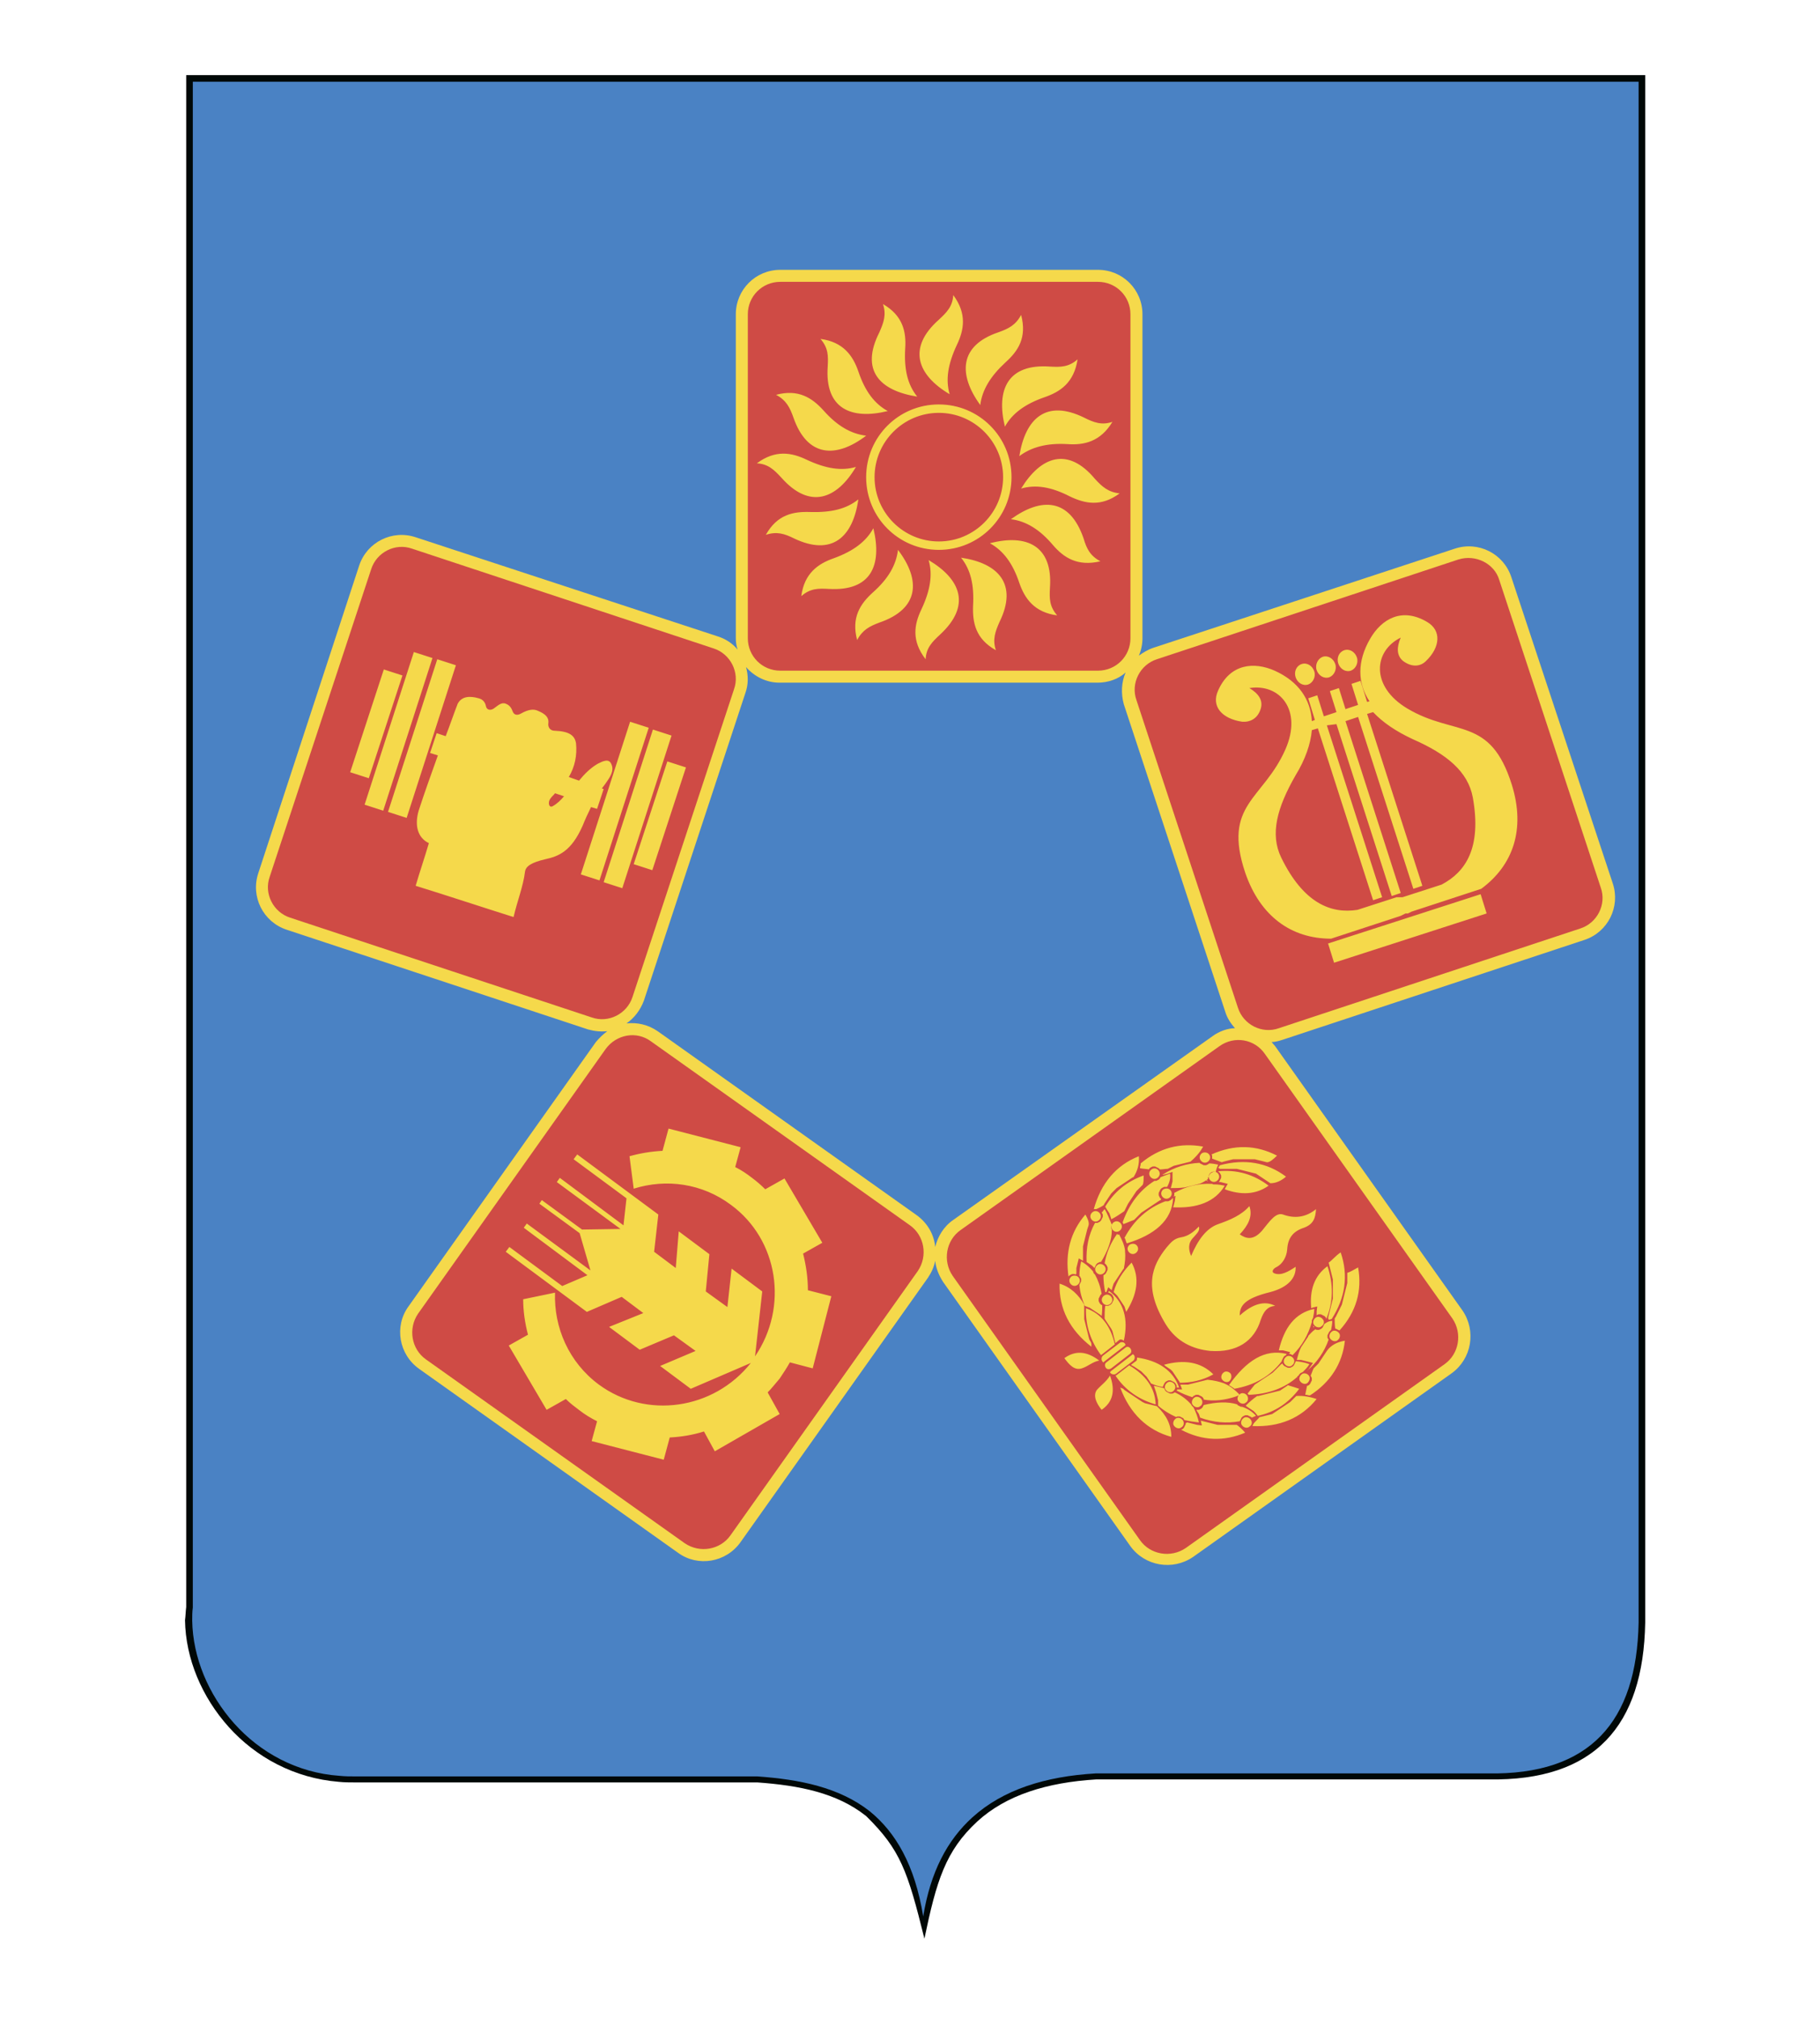
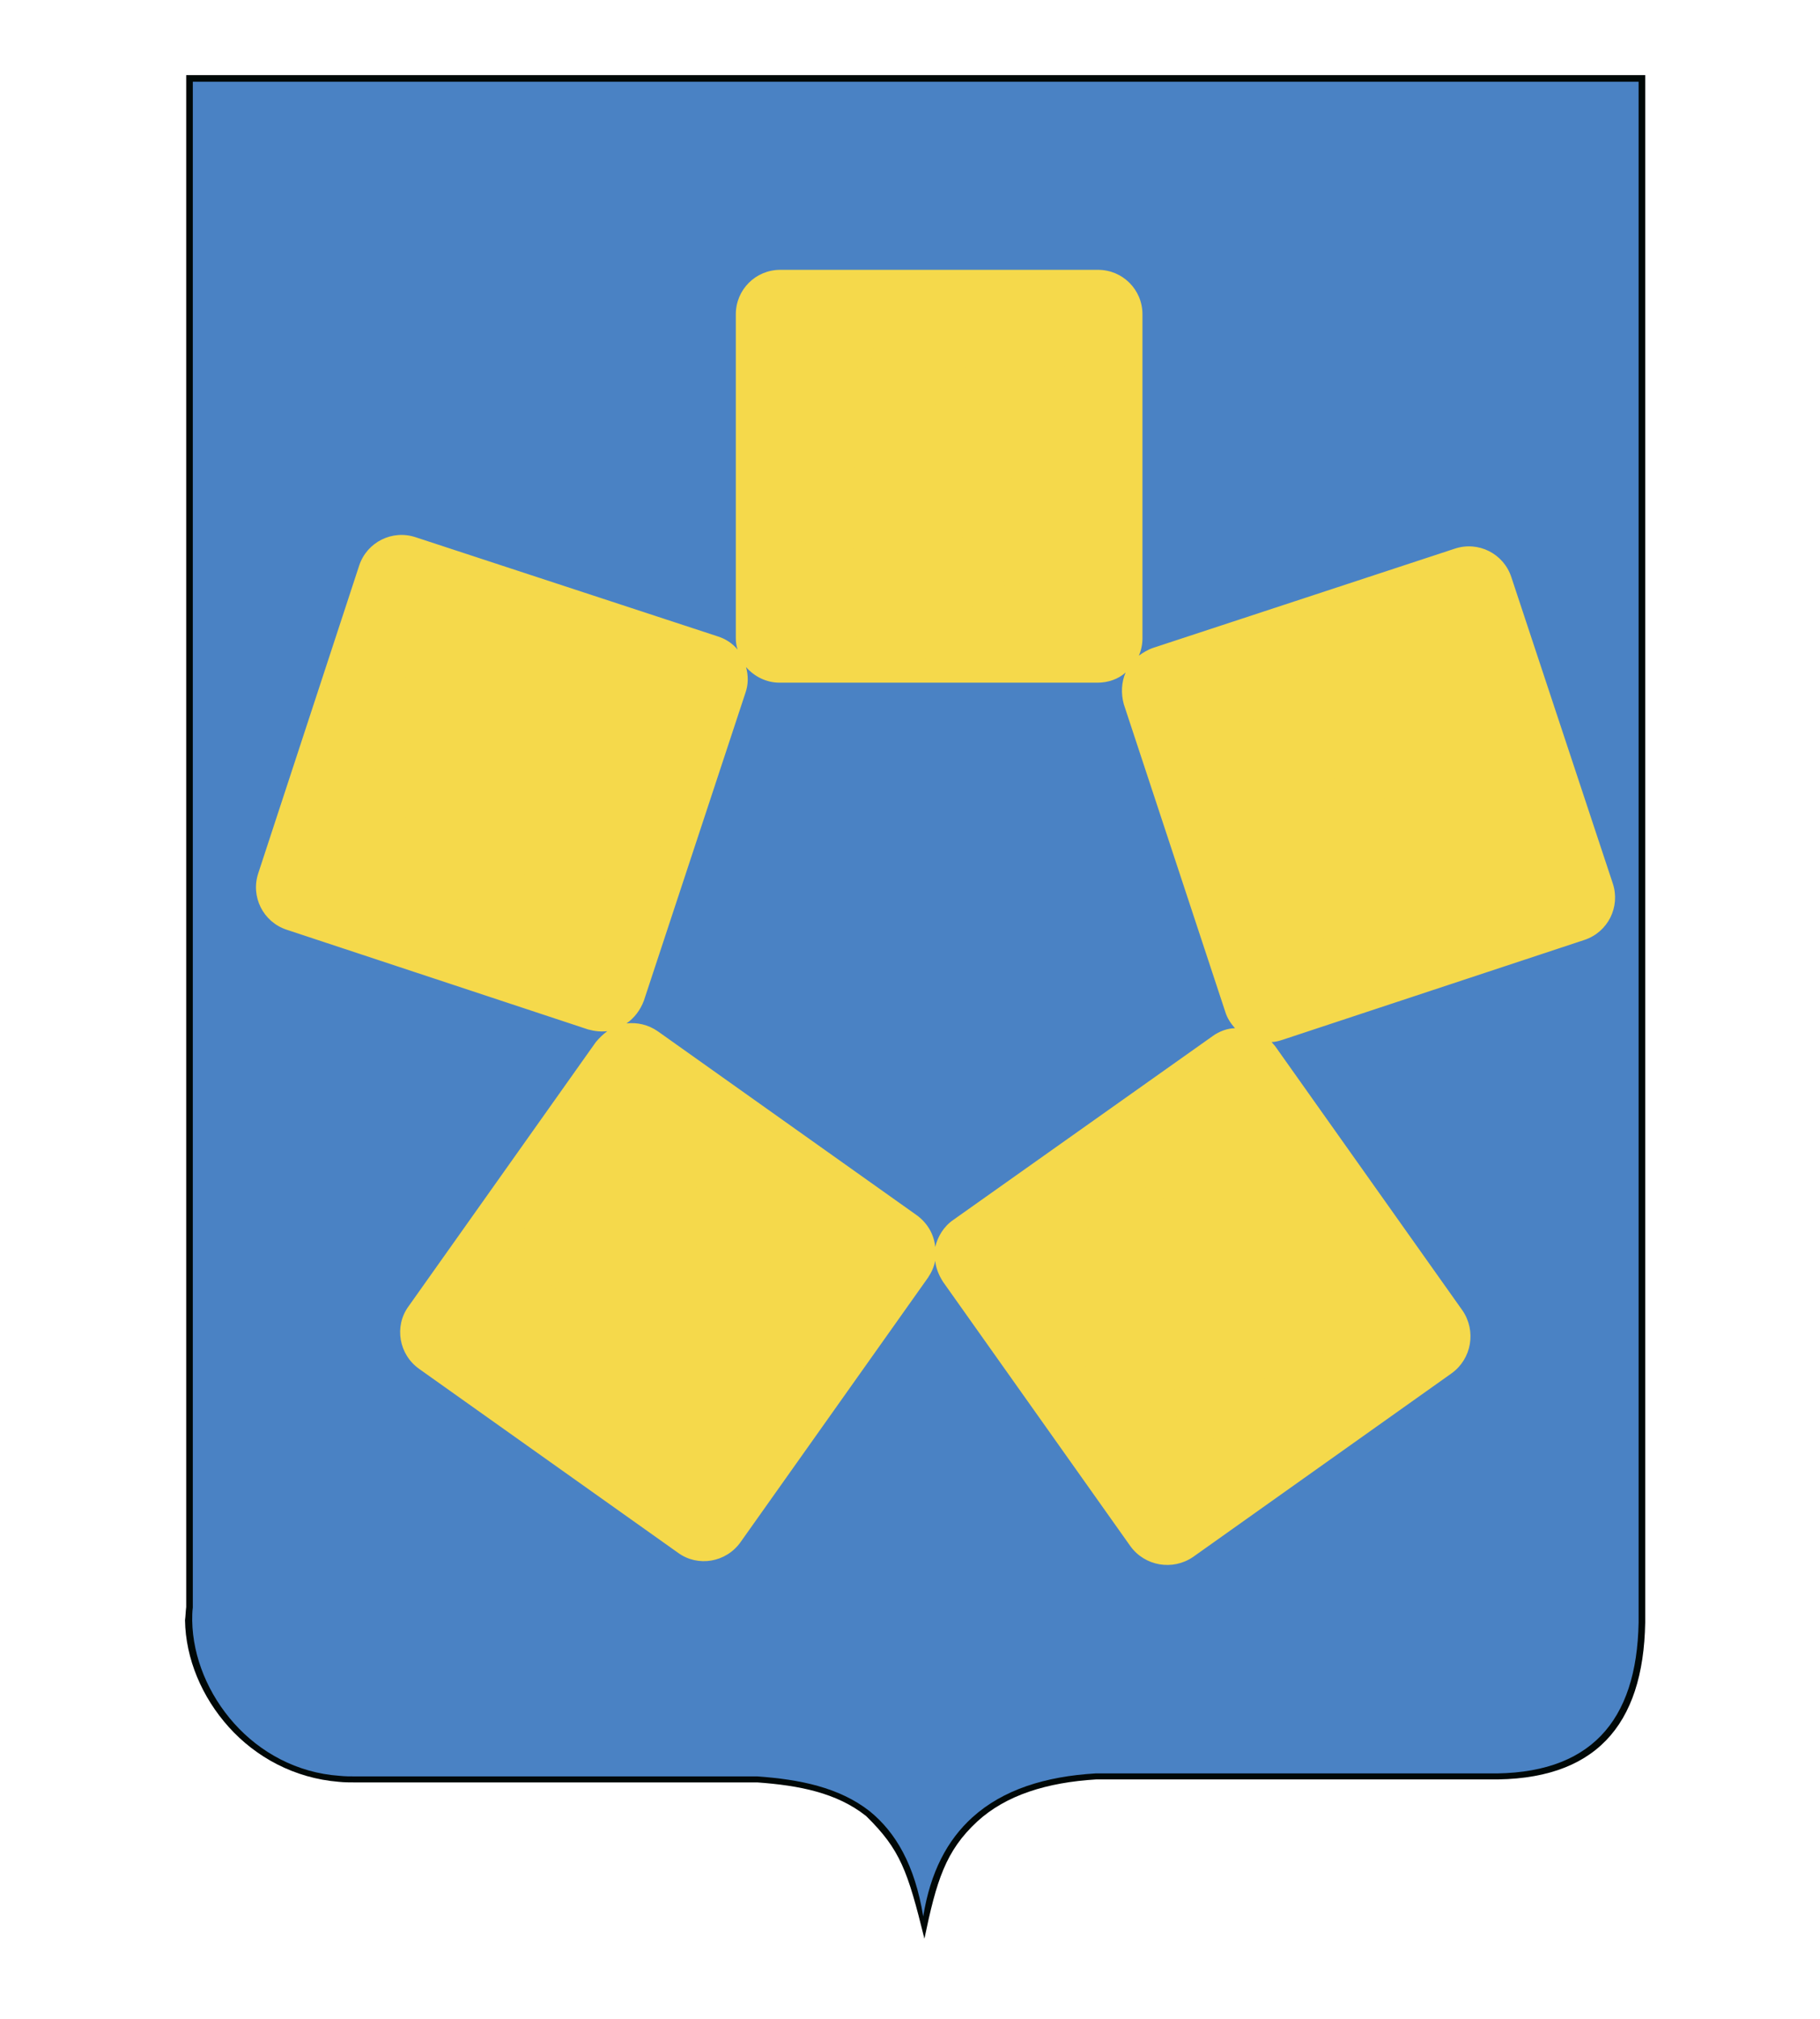
<svg xmlns="http://www.w3.org/2000/svg" viewBox="0 0 303 336" xml:space="preserve">
  <path fill="#000807" d="M31 267.4V12.5h242.9V270c-.3 17.2-8.4 26.4-26.1 26.1h-65.3c-8.2.5-15 2.6-19.8 7-5.3 4.9-6.8 9.9-8.8 19.5-2.8-11.3-4-14.8-9.7-20.4-4.9-3.9-11.2-5.1-18.1-5.6H59.2c-.9 0-1.9 0-2.8-.1-7.4-.6-13.8-4.1-18.3-9.1s-7.2-11.4-7.3-17.8c.1-.7.1-1.4.2-2.2z" />
  <path fill="#4A82C4" d="M32.1 13.6v253.9c-.1.7-.1 1.5-.1 2.2.1 6.1 2.7 12.3 7 17.1 4.3 4.8 10.4 8.2 17.5 8.7.9.1 1.8.1 2.7.1h66.9c7 .5 13.6 1.8 18.7 5.8 4.3 3.5 7.5 8.9 8.9 17.5 1.2-7.4 4-12.7 8.2-16.5 5.1-4.6 12.1-6.8 20.5-7.3h65.3c17 .3 24.8-8.6 25.1-25.1V13.6H32.1z" />
  <path fill-rule="evenodd" clip-rule="evenodd" fill="#F5D94B" d="M201.9 172.4 158.7 203c-1.6 1.1-2.6 2.8-3 4.5-.2-2.1-1.3-4-3.1-5.3l-43.1-30.6c-1.6-1.1-3.4-1.5-5.2-1.3 1.3-.9 2.3-2.2 2.9-3.8l16.9-51.2c.5-1.4.5-2.9.1-4.3 1.4 1.6 3.4 2.6 5.6 2.6h52.9c1.8 0 3.5-.6 4.7-1.7-.7 1.6-.8 3.5-.3 5.3l16.9 51.2c.3 1 .9 1.9 1.6 2.7-1.2 0-2.6.5-3.7 1.3zm-46.2 37.4c.1 1.2.6 2.4 1.3 3.5l31.2 44c2.4 3.3 7 4.1 10.4 1.8l43.1-30.6c3.3-2.4 4.1-7 1.8-10.4l-31.2-44c-.2-.2-.4-.5-.6-.7.6 0 1.3-.2 1.9-.4l50.2-16.6c3.9-1.3 6-5.5 4.7-9.4l-16.9-51c-1.3-3.9-5.5-6-9.4-4.7L192 107.8c-.9.3-1.7.8-2.4 1.3.4-.9.6-1.9.6-2.9V52.3c0-4.1-3.3-7.4-7.4-7.4h-52.9c-4.1 0-7.4 3.3-7.4 7.4v53.9c0 .7.1 1.3.3 1.9-.8-1-2-1.8-3.3-2.2L69.2 89.4c-3.9-1.3-8.1.8-9.4 4.7L43 145.3c-1.3 3.9.8 8.1 4.7 9.4l50.2 16.6c1.1.3 2.1.4 3.2.3-.7.5-1.3 1.1-1.9 1.8l-31.2 44c-2.4 3.3-1.6 8 1.8 10.4l43.1 30.6c3.3 2.4 8 1.6 10.4-1.8l31.2-44c.6-.9 1-1.8 1.2-2.8z" />
-   <path fill-rule="evenodd" clip-rule="evenodd" fill="#CF4B45" d="M129.9 46.9h52.9c3 0 5.4 2.4 5.4 5.4v53.9c0 3-2.4 5.4-5.4 5.4h-52.9c-3 0-5.4-2.4-5.4-5.4V52.3c0-3 2.4-5.4 5.4-5.4zM68.6 91.3l50.2 16.6c2.8.9 4.4 4 3.4 6.8l-16.9 51.2c-.9 2.8-4 4.4-6.8 3.4l-50.2-16.6c-2.8-.9-4.4-4-3.4-6.8l16.9-51.2c.9-2.8 4-4.4 6.8-3.4zm174.2 1.8-50.2 16.6c-2.8.9-4.4 4-3.4 6.8l16.9 51.2c.9 2.8 4 4.4 6.8 3.4l50.2-16.6c2.8-.9 4.4-4 3.4-6.8l-16.9-51.2c-.8-2.7-3.9-4.3-6.8-3.4zm-39.8 81-43.1 30.6c-2.4 1.7-3 5.1-1.3 7.6l31.2 44c1.7 2.4 5.1 3 7.6 1.3l43.1-30.6c2.4-1.7 3-5.1 1.3-7.6l-31.2-44c-1.7-2.5-5.1-3.1-7.6-1.3zm-94.6-.8 43.1 30.6c2.4 1.7 3 5.1 1.3 7.6l-31.2 44c-1.7 2.4-5.1 3-7.6 1.3l-43.1-30.6c-2.4-1.7-3-5.1-1.3-7.6l31.2-44c1.8-2.5 5.2-3.1 7.6-1.3z" />
  <path fill-rule="evenodd" clip-rule="evenodd" fill="#F5D94B" d="M156.3 68.7c5.9 0 10.7 4.8 10.7 10.7 0 5.9-4.8 10.7-10.7 10.7-5.9 0-10.7-4.8-10.7-10.7 0-5.9 4.8-10.7 10.7-10.7zm0-1.4c6.7 0 12.1 5.4 12.1 12.1 0 6.7-5.4 12.1-12.1 12.1-6.7 0-12.1-5.4-12.1-12.1 0-6.7 5.4-12.1 12.1-12.1zm3.7 25.5c1.6 2 2.2 4.5 2 8-.1 2.8.4 5.5 3.8 7.4-.6-1.8-.1-3.1.6-4.7 3.1-6.3-.2-9.8-6.4-10.7zm-5.4.4c.7 2.4.3 5-1.2 8.2-1.2 2.5-1.7 5.2.7 8.3.1-1.9 1.1-2.9 2.4-4.1 5.2-4.8 3.5-9.2-1.9-12.4zm-5.1-1.7c-.3 2.5-1.6 4.8-4.2 7.1-2.1 1.9-3.6 4.2-2.6 7.9.9-1.7 2.1-2.3 3.7-2.9 6.7-2.3 6.9-7.1 3.1-12.1zm-4.1-3.6c-1.2 2.2-3.3 3.8-6.6 5-2.6.9-4.9 2.5-5.4 6.3 1.5-1.3 2.8-1.3 4.6-1.2 7 .4 8.9-3.9 7.4-10.1zm-2.5-4.8c-2 1.6-4.5 2.2-8 2.1-2.8-.1-5.5.4-7.4 3.8 1.8-.6 3.1-.2 4.7.6 6.3 3 9.8-.2 10.7-6.5zm-.4-5.4c-2.4.7-5 .3-8.2-1.2-2.5-1.2-5.2-1.7-8.3.6 1.9.1 2.9 1.1 4.1 2.4 4.7 5.3 9.2 3.6 12.4-1.8zm1.7-5.2c-2.5-.3-4.8-1.6-7.1-4.2-1.9-2.1-4.2-3.6-7.9-2.6 1.7.9 2.3 2.1 2.9 3.8 2.3 6.6 7.1 6.8 12.1 3zm3.6-4.1c-2.2-1.2-3.8-3.3-4.9-6.6-.9-2.6-2.5-4.9-6.3-5.4 1.3 1.5 1.3 2.8 1.2 4.6-.5 7 3.9 8.9 10 7.4zm4.9-2.4c-1.6-2-2.2-4.5-2-8 .2-2.8-.4-5.5-3.7-7.4.6 1.8.1 3.1-.6 4.7-3.2 6.3 0 9.7 6.3 10.7zm5.4-.4c-.7-2.4-.3-5 1.2-8.2 1.2-2.5 1.7-5.2-.6-8.3-.1 1.9-1.1 2.9-2.4 4.1-5.3 4.7-3.6 9.2 1.8 12.4zm5.1 1.8c.3-2.5 1.7-4.8 4.2-7.1 2.1-1.9 3.6-4.1 2.6-7.9-.9 1.7-2.1 2.3-3.8 2.9-6.5 2.2-6.7 7-3 12.1zm4.1 3.6c1.2-2.2 3.4-3.8 6.6-4.9 2.6-.9 4.9-2.4 5.5-6.3-1.5 1.3-2.8 1.3-4.6 1.2-7-.5-9 3.8-7.5 10zm2.4 4.9c2-1.5 4.6-2.2 8-2 2.8.2 5.5-.4 7.5-3.7-1.8.6-3.1.1-4.7-.7-6.3-3.1-9.8.1-10.8 6.4zm.3 5.4c2.4-.7 5-.3 8.1 1.3 2.5 1.2 5.2 1.8 8.3-.5-1.9-.2-2.9-1.1-4.1-2.4-4.5-5.4-9-3.8-12.3 1.6zm-1.7 5.1c2.5.3 4.8 1.7 7 4.3 1.8 2.1 4.1 3.6 7.9 2.7-1.7-.9-2.3-2.1-2.8-3.8-2.3-6.7-7-6.9-12.1-3.2zm-3.5 4c2.2 1.2 3.8 3.3 4.9 6.6.9 2.6 2.5 4.9 6.3 5.4-1.3-1.5-1.3-2.8-1.2-4.6.5-7-3.9-9-10-7.4zM221.1 157l25.4-8.2 1 3.2-25.4 8.2-1-3.2zm-3.3-40.8 1.5-.5 1.1 3.5 2.1-.7-1.1-3.5 1.5-.5 1.1 3.5 2.1-.7-1.1-3.5 1.5-.5 1.1 3.5.4-.1c-2-3-2.1-6.6.1-10.4 1.9-3.3 5.3-5.3 9.5-2.8 2.4 1.4 2.2 4.2-.2 6.5-.9.9-2.3 1.1-3.8 0-1.1-.9-1.1-2.3-.4-3.9-4.5 2.2-5.1 8.1 1.1 11.8 7.9 4.7 13.8 1.2 17.4 12.7 2.3 7.4.2 13.4-5.1 17.3l-11.6 3.8-.2.1-.2.1-.2.1h-.4l-.2.1-.2.1-.2.1-.2.1-11.6 3.8c-6.6 0-11.8-3.7-14.3-11-3.8-11.4 3-12.1 6.7-20.5 2.9-6.6-1-11-6-10.2 1.5.9 2.3 2 1.9 3.4-.5 1.7-1.8 2.3-3.1 2.2-3.4-.5-5.2-2.6-4-5.2 2-4.5 6-4.8 9.4-3.3 4 1.8 6 4.8 6.2 8.4l.5-.2-1.1-3.6zm3.1 4.5 9.2 28.6-1.5.5-9.2-28.6-1 .3c-.2 2.3-1.1 4.9-2.7 7.5-3.1 5.4-4.3 9.8-2.4 13.7 3.7 7.6 8.3 9.4 12.7 8.7l6.5-2.1H233.5l6.5-2.1c4-2.1 6.7-6.1 5.2-14.5-.8-4.3-4.3-7.2-10-9.7-2.8-1.3-5-2.8-6.6-4.5l-1 .3 9.2 28.6-1.5.5-9.2-28.6-2.1.7 9.2 28.6-1.5.5-9.2-28.6-1.6.2zm2.9-12.5c.9-.3 1.8.3 2.1 1.2.3.9-.2 1.9-1 2.2-.9.3-1.8-.3-2.1-1.2-.3-.9.1-1.9 1-2.2zm-3.6 1.1c.9-.3 1.8.3 2.1 1.2.3.9-.2 1.9-1 2.2-.9.3-1.8-.3-2.1-1.2-.3-.9.2-1.9 1-2.2zm-3.5 1.2c.9-.3 1.8.3 2.1 1.2.3.9-.2 1.9-1 2.2-.9.3-1.8-.3-2.1-1.2-.3-.9.1-1.9 1-2.2zM108 121.1l-3.1-1-8.2 25.4 3.1 1 8.2-25.4zm3.8 1.3-3.1-1-8.2 25.4 3.1 1 8.2-25.4zm2.4 5.3-3.1-1-5.6 17.1 3.1 1 5.6-17.1zm-41.4-18 3.1 1-8.2 25.4-3.1-1 8.2-25.4zm-3.9-1.2 3.1 1-8.2 25.4-3.1-1 8.2-25.4zm-5 2.9 3.1 1-5.6 17.1-3.1-1 5.6-17.1zm21.6 41.2c-5.4-1.7-10.8-3.5-16.3-5.2.7-2.4 1.5-4.7 2.2-7.1-1.9-.9-2.4-3-1.7-5.4 1-3.1 2.1-6.1 3.2-9.2l-1.3-.4 1.1-3.3 1.5.5c.7-1.8 1.3-3.6 2-5.4.7-1.3 2.1-1.3 3.5-.9.8.2 1.1.8 1.2 1.3.1.6.7.8 1.3.4.7-.5 1.3-1.1 2-.8.8.3 1 .9 1.2 1.4.3.6.9.5 1.4.2 1.1-.6 2-.8 2.8-.4 1.2.5 1.8 1.1 1.7 2-.1.5.1 1.3 1.1 1.3 2.4.1 3.3.8 3.5 2.1.2 2-.2 3.9-1.2 5.6l1.7.6c.9-1.1 1.9-2.1 3.1-2.8.8-.4 1.9-1 2.3.1.5 1.1-.3 2.2-1 3.2-.2.3-.4.5-.6.8l.3.1-1.1 3.3-1-.3c-.5 1-1 2.1-1.4 3.1-1.9 4.3-4 5.1-6.3 5.6-2.1.5-3.2 1.1-3.3 2.1-.3 2.4-1.3 4.9-1.9 7.5zm6.9-20.6c-.2.3-.5.5-.7.8-.6.7-.3 1.8.4 1.3.7-.4 1.3-1 1.8-1.6l-1.5-.5zM105.5 197.8c5.4-1.7 11.4-.9 16.2 2.7 7.9 5.8 9.6 17 4 25.2l1.2-10.8-5.1-3.8-.7 6.4-3.6-2.6.6-6.2-5.1-3.8-.5 6.1-3.6-2.7.7-6.2-13.5-10-.6.8 8.8 6.5-.5 4.5-10.6-7.9-.5.7 10.6 7.8-6.4.1-6.7-4.9-.2.3-.2.3 6.7 4.9 1.8 6.2-10.6-7.8-.5.7 10.6 7.9-4.2 1.8-8.8-6.5-.6.8 13.5 10 5.8-2.5 3.6 2.7-5.7 2.3 5.1 3.8 5.7-2.4 3.6 2.6-5.9 2.5 5.1 3.8 10-4.3c-6.2 7.8-17.4 9.4-25.3 3.6-5-3.7-7.5-9.5-7.3-15.3l-5.3 1.1c0 2 .3 4 .8 5.9l-3.2 1.8 6.3 10.7 3.2-1.8c.7.7 1.5 1.3 2.3 1.9.9.7 1.9 1.3 2.9 1.8l-.9 3.3 12 3.1 1-3.7c1.9-.1 3.8-.4 5.7-1l1.8 3.3 10.8-6.2-2-3.6c.7-.7 1.3-1.5 2-2.3.6-.9 1.2-1.8 1.7-2.7l3.8 1 3.1-12-3.9-1c0-2.1-.3-4.1-.8-6.1l3.2-1.8-6.3-10.7-3.2 1.8c-.7-.7-1.4-1.3-2.2-1.9-.9-.7-1.8-1.3-2.8-1.8l.9-3.3-12-3.1-1 3.7c-1.9.1-3.7.4-5.5.9l.7 5.4zM201.3 192.1c.3.4.2.9-.2 1.2-.4.3-.9.2-1.2-.2-.3-.4-.2-.9.2-1.2.3-.2.9-.2 1.2.2zm1.5 3.2c.3.4.2.9-.2 1.2-.4.3-.9.2-1.2-.2-.3-.4-.2-.9.2-1.2.3-.2.9-.2 1.2.2zm-7.9 2.8c.3.4.2.9-.2 1.2-.4.3-.9.2-1.2-.2-.3-.4-.2-.9.2-1.2.4-.2.9-.2 1.2.2zm-5.6 9.2c.3.4.2.9-.2 1.2s-.9.2-1.2-.2c-.3-.4-.2-.9.2-1.2.4-.2.9-.2 1.2.2zm-2.7-3.7c.3.4.2.9-.2 1.2-.4.3-.9.2-1.2-.2-.3-.4-.2-.9.2-1.2.4-.3.9-.2 1.2.2zm-3.5-1.7c.3.4.2.9-.2 1.2-.4.3-.9.2-1.2-.2-.3-.4-.2-.9.2-1.2s.9-.2 1.2.2zm9.8-7.1c.3.4.2.9-.2 1.2-.4.3-.9.2-1.2-.2-.3-.4-.2-.9.2-1.2.4-.3.9-.2 1.2.2zm-9 15.9c.3.4.2.9-.2 1.2-.4.3-.9.2-1.2-.2-.3-.4-.2-.9.2-1.2.3-.3.9-.2 1.2.2zm1.1 5.1c.3.4.2.9-.2 1.2s-.9.2-1.2-.2c-.3-.4-.2-.9.2-1.2s.9-.2 1.2.2zm-5.4-3.2c.3.4.2.9-.2 1.2-.4.3-.9.2-1.2-.2-.3-.4-.2-.9.2-1.2.3-.2.9-.2 1.2.2zm7.7 11c0 .1.1.1.1.2 0 0-.1 0-.1.1l-3.5 2.7-.1.1c-.1 0-.1-.1-.2-.2-.2-.3-.1-.7.1-.9l2.9-2.2c.2-.1.6-.1.8.2zm1.5 1.9c.2.3.1.7-.1.9l-2.9 2.2c-.3.2-.7.1-.9-.1-.1-.1-.1-.1-.1-.2.1 0 .1 0 .1-.1l3.5-2.7.1-.1c.1-.1.2 0 .3.1zm-.6-1.1c.2.3.2.7-.1.9l-3.1 2.4c-.3.2-.7.2-.9-.1-.2-.3-.2-.7.1-.9l3.1-2.4c.3-.3.7-.2.9.1zm-7.4-6.7c-.1 2.9.8 5.5 2.5 7.8l2.3-1.8c-.7-3-2.2-5.1-4.8-6zm2.2 8.7c-2.1-1.6-4-1.7-5.8-.4.8 1.1 1.7 2.1 2.9 1.7 1-.3 1.8-1.1 2.9-1.3zm1.6-11.6c0 .1-.1.2-.1.3h.1l.2.1.2.1.2.2.1.2.1.2v.4l-.1.2-.1.2-.1.2-.2.2-.2.1-.2.1h-.5c-.1.7-.1 1.4-.1 2.1l.1.2.2.3.2.3.2.3.2.3.2.3.2.4.1.4.1.4.1.4.1.4.1.4.6-.5c.2-.2.6-.1.8.1.8-3.6 0-6.5-2.5-8.3zm-4.6-4.9c-.2.8-.3 1.6-.3 2.4l.1.1.1.2.1.2v.4l-.1.2-.1.2-.1.2c.1 1.2.4 2.3.9 3.5l.5.2.3.1.3.2.3.2.3.2.3.2.3.2.3.2.2.2c.1-.6.1-1.2.1-1.8l-.2-.1-.2-.2-.1-.2-.1-.2v-.4l.1-.2.1-.2.1-.2.2-.2c-.2-1.2-.6-2.3-1.1-3.2l-.2-.2-.1-.2v-.1c-.5-.6-1.1-1.2-2-1.7zm-3.6 3.7c-.1 4.2 1.7 7.7 5.3 10.5v-.5l-.1-.3-.2-.3-.1-.3-.1-.4-.1-.4-.1-.4-.1-.4-.1-.4-.1-.4-.1-.4-.1-.4V217.1c-.9-1.6-2.2-2.9-4.1-3.5zm12-3.5c-1.5 1.5-2.5 3.1-3 4.9l.3.3.3.3.2.3.2.3.2.3.2.3.2.3.2.3.1.3.1.3.1.3c1.8-2.9 2.3-5.6.9-8.2zm-2.4-4.8c-1.1 1.5-1.8 3.2-2.1 4.9l.1.1.2.2.1.2.1.2v.4l-.1.2-.1.2-.1.2-.2.2-.2.1c0 .9.1 1.9.3 2.8h.2l.3-.8.6.5v-.1l.1-.4.1-.3.1-.3.2-.3.2-.3.2-.3.2-.3.2-.3.2-.3.2-.3.2-.3.1-.1c.2-1 .3-1.9.2-2.8v-.2c-.1-.9-.5-1.8-1-2.7l-.2.1-.1-.2zm-2.1-4.1c-.2.2-.3.4-.5.6l.1.1.1.2v.4l-.1.2-.1.2-.1.2-.2.2-.2.1-.2.1h-.4c-1.1 2-1.5 4.1-1.4 6.5l.3.2.3.2.3.2.3.3.1.1.1-.2.1-.2.1-.2.2-.2.2-.1.2-.1h.2c1.1-1.8 1.8-3.6 1.8-5.3v-.1l-.1-.2v-.4l.1-.2c-.4-.9-.7-1.8-1.2-2.6zm-3.2.9c-2.5 2.9-3.4 6.4-2.8 10.4v-.1l.2-.2.2-.1.2-.1h.4l.2.1c0-.1.1-.1.1-.2v-.9l.1-.4.1-.4.2-.8.7.4v-2.4l.1-.4.1-.4.1-.4.1-.4.1-.4.1-.4.1-.4.1-.3.1-.3c.2-.5-.1-1.2-.5-1.9zm31.9-9.8c-3.5-1.8-7.1-1.9-10.9-.2l.1.2v.5c.5.2 1.1.4 1.6.6l.3-.1.4-.1.4-.1.4-.1.4-.1H208.9l.4.1.4.1.4.1.4.1.4.1h.1c.4 0 1-.5 1.6-1.1zm1.5 3.5c-3.2-2.4-6.9-3-11-1.9l-.2.3-.1.1c.1.1.2.1.3.2h2.8l.4.1.4.1.4.1.4.1.4.1.4.1.4.1.4.1.3.2.3.2.3.2.3.2.3.2.3.2.3.2.3.2c.9 0 1.8-.4 2.6-1.1zm-2.9 1.5c-2.5-1.9-5.3-2.7-8.4-2.4l.1.1.2.2.1.2.1.2v.4l-.1.2-.1.2-.1.2-.1.1h.3l.4.1.8.2-.4.7-.1.2c2.7 1 5.2.9 7.3-.6zm-10.3-1-.1.1c.1.1.2.1.3.2l-.2-.3zm-5.6 3.1c-.1 0-.1 0-.2.1l-.2.2-.2.1-.2.1h-.5c-2.9 1.1-5.2 3.1-6.8 6.1l.1.1.1.3.1.3.1.2c4.6-1.4 7.5-3.8 7.7-7.5zm8.6-2.1c-.5-.1-1-.2-1.5-.2h-.4l-.2-.1h-.1c-2.2-.1-4.2.4-6.2 1.5v.4l-.1.2.3-.1-.1.8-.1.4-.1.4-.1.3c4 .2 7-.9 8.6-3.6zm-10.4 2.3zm9.3-5.8c-.5-.1-1-.2-1.5-.2l-.1.1-.2.1-.2.1h-.4l-.2-.1-.2-.1-.2-.1-.1-.1c-2.1.1-4.2.7-6.2 2h.1l.4-.1.4-.1.8-.3v1.6l-.1.4-.1.4-.1.3c.8 0 1.5 0 2.2-.1h.1l.4-.1.4-.1.4-.1.4-.1.4-.1.4-.1h.1c.5-.2 1-.5 1.4-.8v-.2l.1-.2.1-.2.1-.2.2-.2.2-.1.2-.1h.4c.1-.6.3-.9.4-1.2zm-2.5-3c-3.8-.7-7.3.2-10.4 2.8v.2l-.1.4v.2c.5.1 1 .1 1.5.2v-.1l.2-.2.2-.1.2-.1h.4l.2.1.2.1.2.1.2.2c.5 0 .9-.1 1.3-.1l.2-.1.4-.2.4-.2.4-.1.4-.1.4-.1.4-.1.4-.1.4-.1.4-.1c.7-.6 1.5-1.4 2.1-2.5zm-5.5 4.5c-.6.2-1.1.4-1.6.6l-.1.2-.2.2-.2.1-.2.1H192.2c-2.4 1.5-4.2 3.8-5.3 6.9l.1.2v.1c.6-.2 1.2-.5 1.8-.7l.3-.3.3-.3.3-.3.3-.3.3-.2.3-.2.3-.2.3-.2.3-.2.3-.2.3-.2.3-.2.3-.2.3-.2.2-.1c.1-.1.1-.1.1-.2l-.2-.2-.1-.2-.1-.2v-.4l.1-.2.1-.2.1-.2.2-.2.2-.1.2-.1h.5c.4-.7.6-1.4.5-2.2zm-4.4.3c-2.8 1-4.9 2.7-6.4 5.2l.3.5.2.3.2.3.1.3.1.3.1.3v.1c.8-.4 1.5-.9 2.1-1.3l.1-.1.2-.4.2-.4.2-.4.2-.3.2-.3.2-.3.2-.3.2-.3.2-.3.2-.3.3-.3.3-.3.3-.3.1-.1c.2-.2.2-.9.2-1.6zm-.8-3.2c-3.8 1.5-6.3 4.5-7.5 8.8h.4c.5-.2.9-.4 1.3-.7v-.1l.2-.3.2-.3.2-.3.2-.3.2-.3.2-.3.3-.3.3-.3.3-.3.3-.2.3-.2.3-.2.3-.2.3-.2.3-.2.3-.2.3-.2.3-.2h.1c.7-1.1 1-2.2.9-3.5zm2.8 41.3c-2.8-.8-5.1-2.4-6.7-4.8h.1l2.2-1.7c2.7 1.6 4.3 3.7 4.4 6.5zm-7.6-4.8c.9 2.5.5 4.4-1.4 5.7-.8-1-1.5-2.3-.8-3.3.7-.8 1.6-1.4 2.2-2.4zm11.5 2h-.4V230.6l-.1-.2-.1-.2-.2-.2-.2-.1-.2-.1-.2-.1h-.4l-.2.1-.2.1-.2.2-.1.2-.1.2-.1.2v.1c-.7-.1-1.3-.3-2-.6l-.1-.2-.2-.3-.2-.3-.2-.3-.3-.3-.3-.3-.3-.3-.3-.2-.3-.2-.3-.2-.3-.2-.4-.2-.1-.1.8-.6c.2-.1.2-.3.2-.6 3.5.5 6 2.1 7 5zm3.3 5.8c-.8-.1-1.6-.2-2.4-.4l-.1-.1-.1-.2-.2-.1-.2-.1-.2-.1h-.4l-.2.1c-1.1-.5-2.1-1.1-3-1.9v-.9l-.1-.4-.1-.4-.1-.4-.1-.3-.1-.3-.1-.3-.1-.3c.6.1 1.2.3 1.7.4l.1.2.1.2.2.2.2.1.2.1.2.1h.4l.2-.1.2-.1c1.1.5 2 1.2 2.7 2l.1.2.2.2.1.1c.4.8.7 1.6.9 2.5zm-4.6 2.4c-4-1.1-6.9-3.9-8.5-8.2.2.1.3.1.5.2l.2.2.3.2.3.2.3.2.3.2.3.2.3.2.3.2.3.2.3.2.3.2.4.2.4.1.4.1.4.1.8.2c1.6 1.5 2.4 3.1 2.4 5.1zm7-10.4c-1.8 1-3.7 1.4-5.6 1.4v-.1l-.2-.3-.2-.3-.2-.3-.2-.3-.2-.3-.2-.3-.3-.3-.3-.2-.3-.2-.3-.2-.2-.2c3.3-.9 6.1-.5 8.2 1.6zm3.7 3.7c-1.8.6-3.6.8-5.3.5v-.1l-.1-.2-.2-.2-.2-.1-.2-.1-.2-.1h-.4l-.2.1-.2.1-.2.2c-.9-.3-1.7-.6-2.6-1.1l.1-.2h.8l-.3-.8h1.3l.4-.1.4-.1.4-.1.4-.1.4-.1.4-.1.4-.1.4-.1h.1c1 .1 1.9.3 2.7.6l.2.1c.9.4 1.6 1 2.3 1.7l-.1.2-.5.2zm3.4 3.2c-.2.1-.5.2-.7.3l-.1-.1-.2-.1-.2-.1-.2-.1h-.4l-.2.1-.2.1-.2.2-.1.2-.1.2-.1.2c-2.2.4-4.4.2-6.6-.6l-.1-.3-.1-.3-.2-.3-.2-.3v-.1h.4l.2-.1.2-.1.2-.2.1-.2.1-.2c2.1-.5 4-.6 5.6-.1v.1l.2.1.2.1.2.1h.2c.9.3 1.7.8 2.3 1.5zm-1.8 2.8c-3.5 1.5-7.1 1.4-10.7-.5h.1l.2-.1.2-.2.1-.2.1-.2.1-.2v-.2c.1 0 .1 0 .2-.1h.1l.4.1.4.1.4.1.4.1.8.1-.2-.8.4.1.4.1.4.1.4.1.4.1.4.1.4.1H205.9c.3.2.9.7 1.4 1.3zm18.8-27.5c.7 3.9-.3 7.4-3.1 10.5l-.2-.1-.2-.1-.2-.1h-.1c-.1-.6-.1-1.2-.1-1.7l.2-.3.2-.4.2-.4.2-.4.2-.4.2-.4.1-.4.1-.4.1-.4.1-.4.1-.4.1-.4.1-.4.1-.4.1-.4V211.8c.4-.1 1.1-.5 1.8-.9zm-2.9-2.5c1.3 3.8.8 7.5-1.5 11.1l-.4.1h-.1c0-.1-.1-.2-.1-.3l.1-.4.1-.4.1-.4.1-.4.1-.4.1-.4.1-.4.1-.4V212.9l-.1-.4-.1-.4-.1-.4-.1-.4-.1-.4-.1-.4-.1-.4c.5-.3 1.1-1.1 2-1.7zm-2.2 2.3c1 3 1 5.9-.2 8.8v-.1l-.1-.2-.2-.2-.2-.1-.2-.1-.2-.1h-.4l-.2.1-.1.1v-.7l.1-.8-.8.2-.2.1c-.3-3 .5-5.4 2.7-7zm-2.2 10.1-.1.1c0-.1-.1-.2-.1-.3l.2.2zm-4.6 4.5c0 .1-.1.1-.1.2l-.2.1-.2.2-.1.2-.1.2-.1.2v.1c-1.9 2.5-4.5 4-7.9 4.6l-.1-.1-.3-.2-.3-.2-.2-.1c2.9-4.1 6-6.1 9.6-5.2zm4.6-7.5c0 .5-.1 1-.2 1.5l-.1.2-.1.2V220c-.6 2.1-1.6 3.9-3.2 5.5l-.2-.1-.2-.1h-.2l.2-.3-.8-.2-.4-.1h-.7c.9-3.8 2.7-6.2 5.9-6.9zm-5.3 9.1zm8.3-7.1c0 .5-.1 1-.2 1.5l-.1.1-.2.2-.1.2-.1.2-.1.2v.4l.1.2.1.1c-.7 2-1.9 3.8-3.7 5.3l.1-.1.3-.3.2-.3.5-.7-.8-.2-.4-.1-.4-.1-.4-.1h-.7c.2-.8.4-1.5.7-2.1l.2-.3.2-.3.2-.3.2-.3.2-.3.2-.3v-.1c.4-.4.7-.8 1.2-1.1l.2.1h.4l.2-.1.2-.1.2-.2.1-.2.1-.2.1-.2c.6-.4.9-.5 1.3-.5zm2.1 3.3c-.4 3.8-2.4 6.9-5.8 9.1h-.2l-.4-.1h-.2l.3-1.5h.1l.2-.1.2-.2.1-.2.1-.2.1-.2v-.4l-.1-.2-.1-.2c.2-.4.3-.8.5-1.2l.2-.2.3-.3.3-.3.2-.3.2-.3.2-.3.2-.3.2-.3.2-.3.2-.3c.7-1 1.8-1.5 3-1.7zM218 227c-.3.5-.7.9-1.1 1.3l-.2.1-.2.1-.2.2-.1.2-.2.1v.1c-2.1 1.9-4.9 2.9-8.1 3l-.2-.2 1.2-1.5.3-.2.3-.2.3-.2.3-.2.3-.2.3-.2.3-.2.3-.2.3-.2.3-.2.3-.3.3-.3.3-.3.3-.3.2-.2c.1 0 .1-.1.2-.1l.1.2.2.2.2.1.2.1.2.1h.4l.2-.1.2-.1.2-.2.1-.2.1-.2.1-.2v-.1c.8.1 1.5.2 2.3.5zm-1.7 4.1c-1.8 2.4-4.1 3.9-6.9 4.5l-.4-.5-.3-.3-.3-.2-.3-.2-.3-.2-.3-.2-.1-.1c.6-.6 1.3-1.2 1.9-1.6h.2l.4-.1.4-.1.4-.1.4-.1.4-.1.4-.1.4-.1.4-.1.4-.1.3-.2.3-.2.3-.2.3-.2.1-.1c.7.2 1.3.4 1.9.6zm2.9 1.7c-2.6 3.2-6.2 4.7-10.7 4.5l.1-.2.1-.2c.3-.4.7-.7 1-1.1h.1l.4-.1.4-.1.4-.1.4-.1.4-.1.3-.2.3-.2.3-.2.3-.2.3-.2.3-.2.3-.2.3-.2.3-.2.3-.2.3-.3.3-.3.3-.3.1-.1c1-.1 2.2.1 3.4.5zm-25.1-12.4c-3.8-6.2-2.3-9.8.1-12.8.7-.8 1.2-1.5 2.4-1.7 1.3-.2 2.2-1 3-1.8.2.7-.3 1.1-.9 1.8-1 1-.8 2.1-.4 3.1 1.1-2.6 2.5-4.6 4.5-5.3 2-.7 3.9-1.5 5.2-3 .6 1.7-.2 3.2-1.6 4.7 1 .7 2.2 1.1 3.7-.6 1.3-1.6 2.3-3.1 3.5-2.7 1.9.7 3.8.5 5.5-.9-.1 1.5-.4 2.6-2.3 3.2-1.6.6-2.4 1.7-2.5 3.5-.1 1.3-.8 2.4-1.7 2.9-.7.3-1 .9-.4 1.1 1.1.4 2.3-.3 3.5-1.1.1 1.8-1.2 3.4-4.2 4.2-4.5 1.1-5.1 2.4-5.1 3.9 2.2-2 4.2-2.5 5.9-1.6-1.3.1-1.9.9-2.4 2.3-1.1 3.6-4 5.5-8.4 5.2-2.9-.3-5.6-1.5-7.4-4.4zm28.8 1.4c-.3-.4-.9-.5-1.2-.2-.4.3-.5.9-.2 1.2.3.4.9.5 1.2.2.4-.3.5-.9.2-1.2zm-2.7-2.3c-.3-.4-.9-.5-1.2-.2-.4.3-.5.9-.2 1.2.3.4.9.5 1.2.2.5-.3.5-.9.2-1.2zm-4.9 6.5c-.3-.4-.9-.5-1.2-.2-.4.3-.5.9-.2 1.2.3.4.9.5 1.2.2.4-.3.5-.8.2-1.2zm-10.4 2.6c-.3-.4-.9-.5-1.2-.2-.4.3-.5.9-.2 1.2.3.4.9.5 1.2.2s.4-.8.2-1.2zm2.7 3.6c-.3-.4-.9-.5-1.2-.2-.4.3-.5.9-.2 1.2.3.4.9.5 1.2.2.4-.2.5-.8.2-1.2zm.6 4c-.3-.4-.9-.5-1.2-.2-.4.3-.5.9-.2 1.2.3.4.9.5 1.2.2.5-.3.5-.8.2-1.2zm9.7-7.3c-.3-.4-.9-.5-1.2-.2-.4.3-.5.9-.2 1.2.3.4.9.5 1.2.2s.5-.8.2-1.2zm-17.9 3.9c-.3-.4-.9-.5-1.2-.2-.4.3-.5.9-.2 1.2.3.4.9.5 1.2.2.4-.2.5-.8.2-1.2zm-4.5-2.5c-.3-.4-.9-.5-1.2-.2-.4.3-.5.9-.2 1.2.3.4.9.5 1.2.2.4-.3.5-.8.2-1.2zm1.4 6c-.3-.4-.9-.5-1.2-.2-.4.3-.5.9-.2 1.2.3.4.9.5 1.2.2.4-.2.5-.8.2-1.2z" />
</svg>